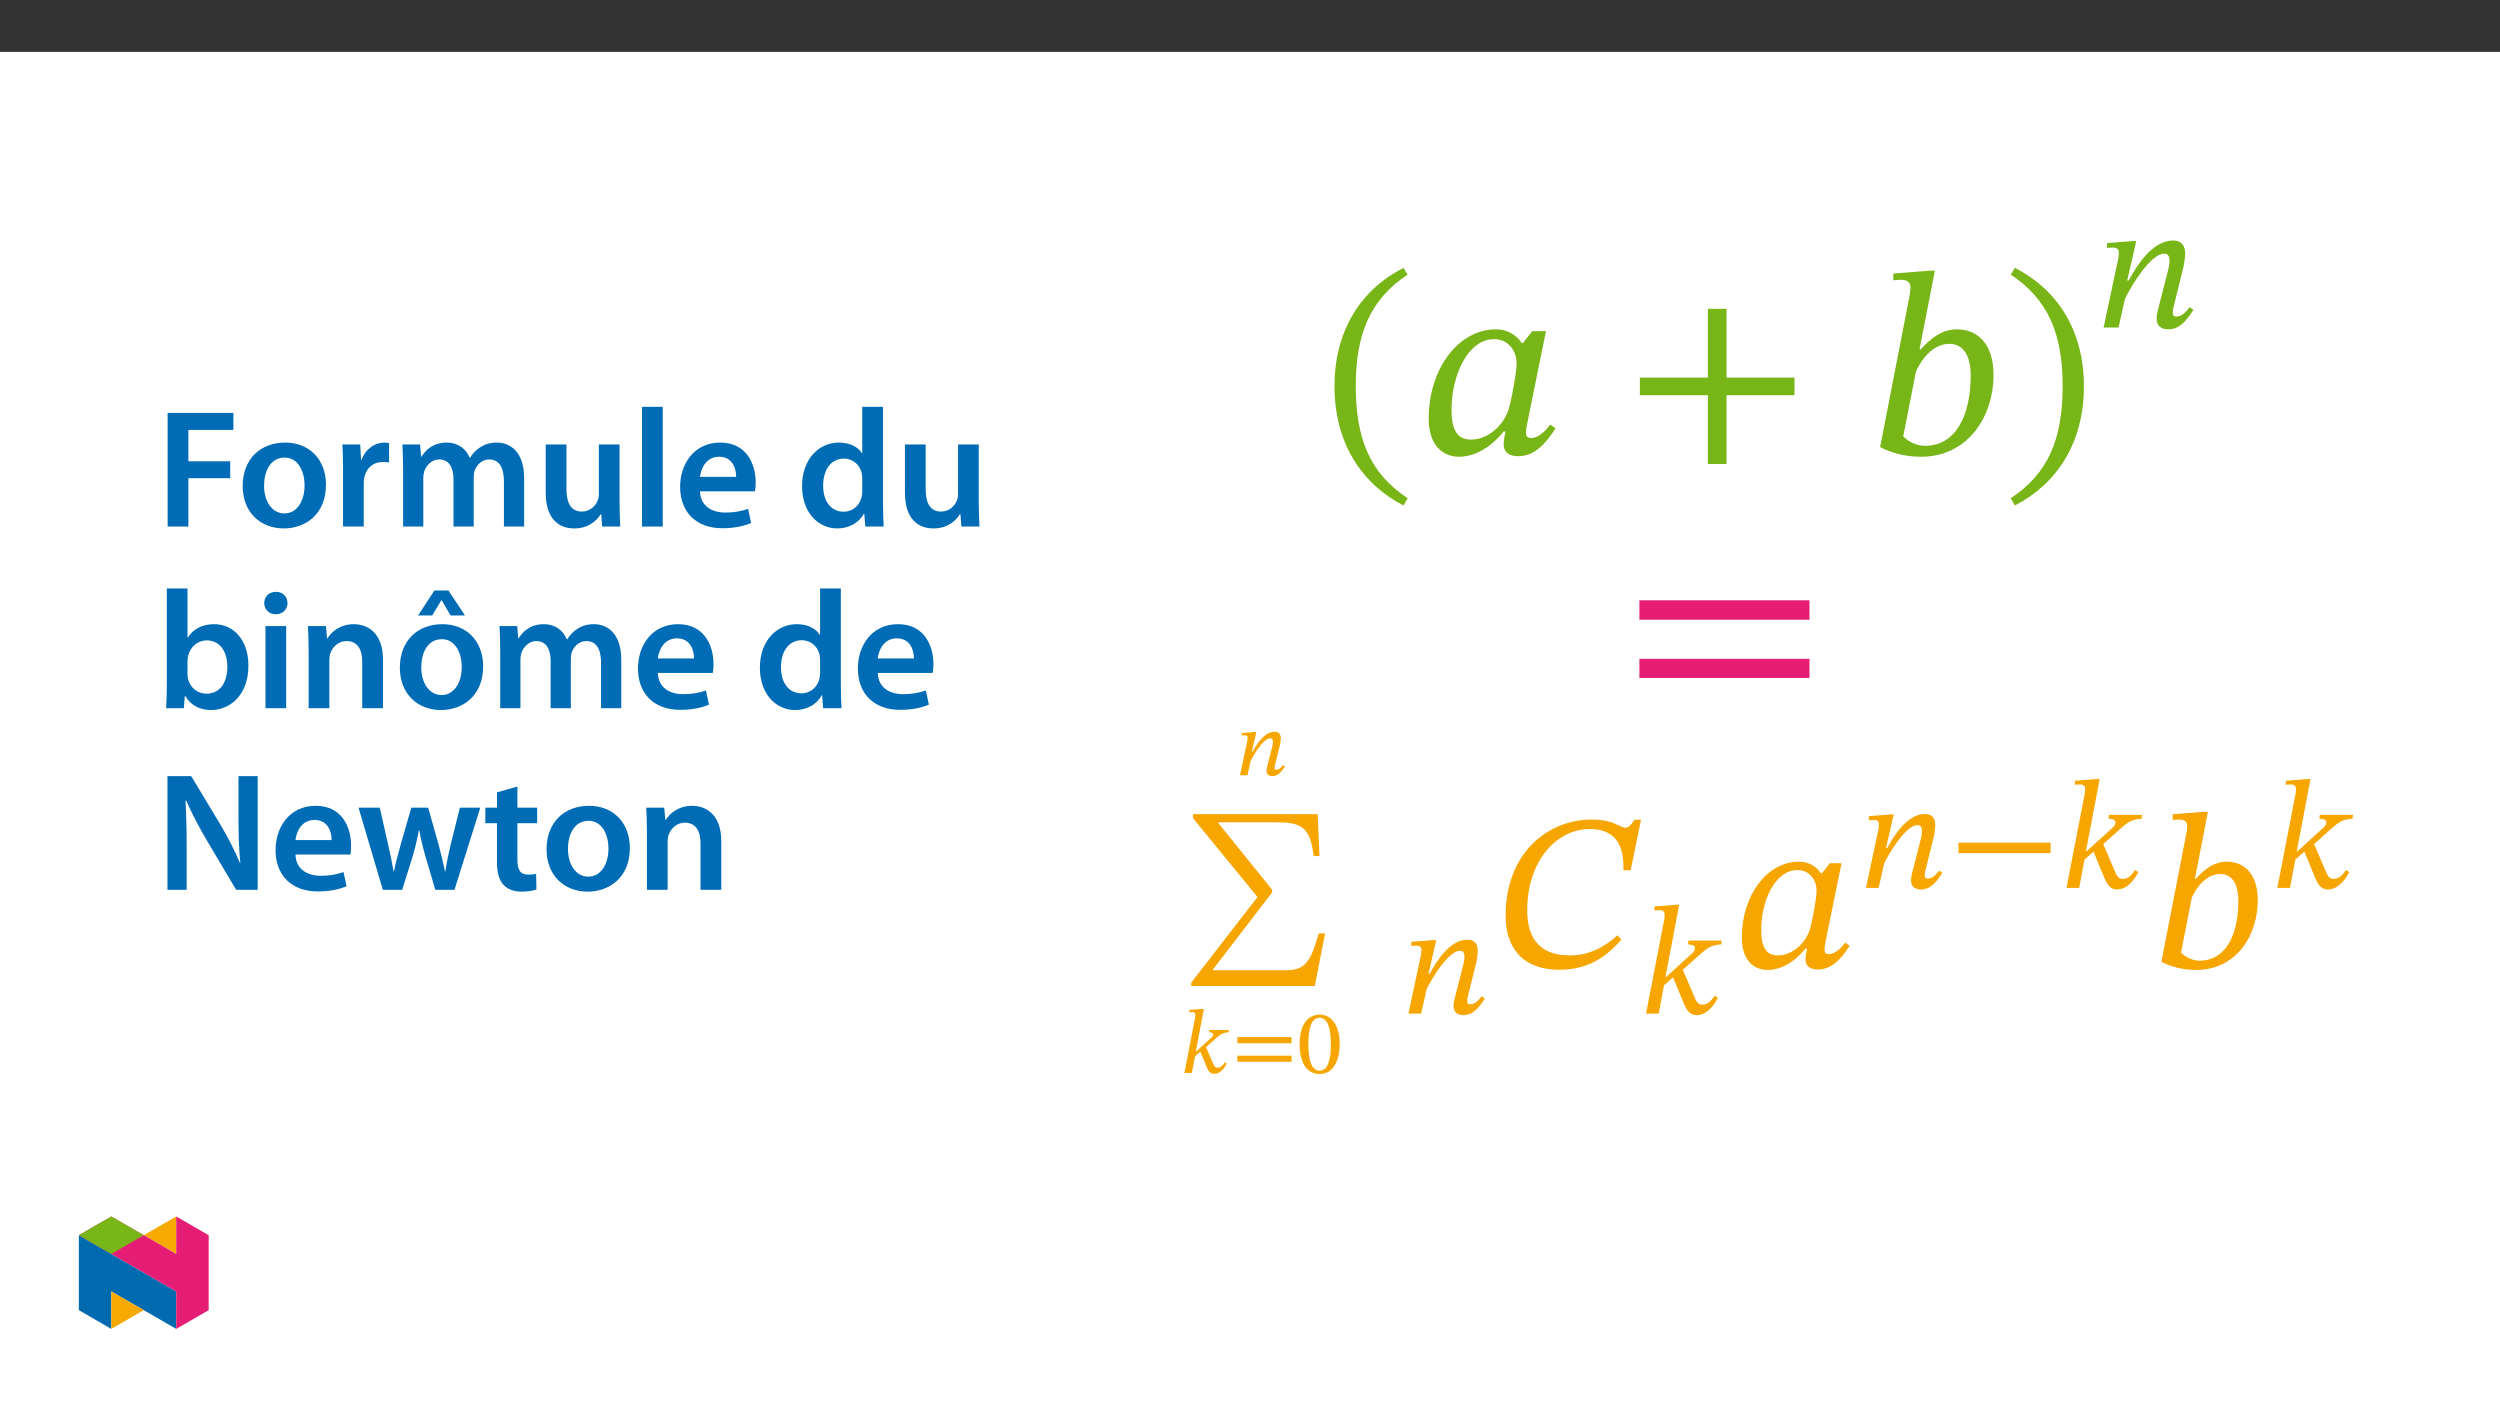
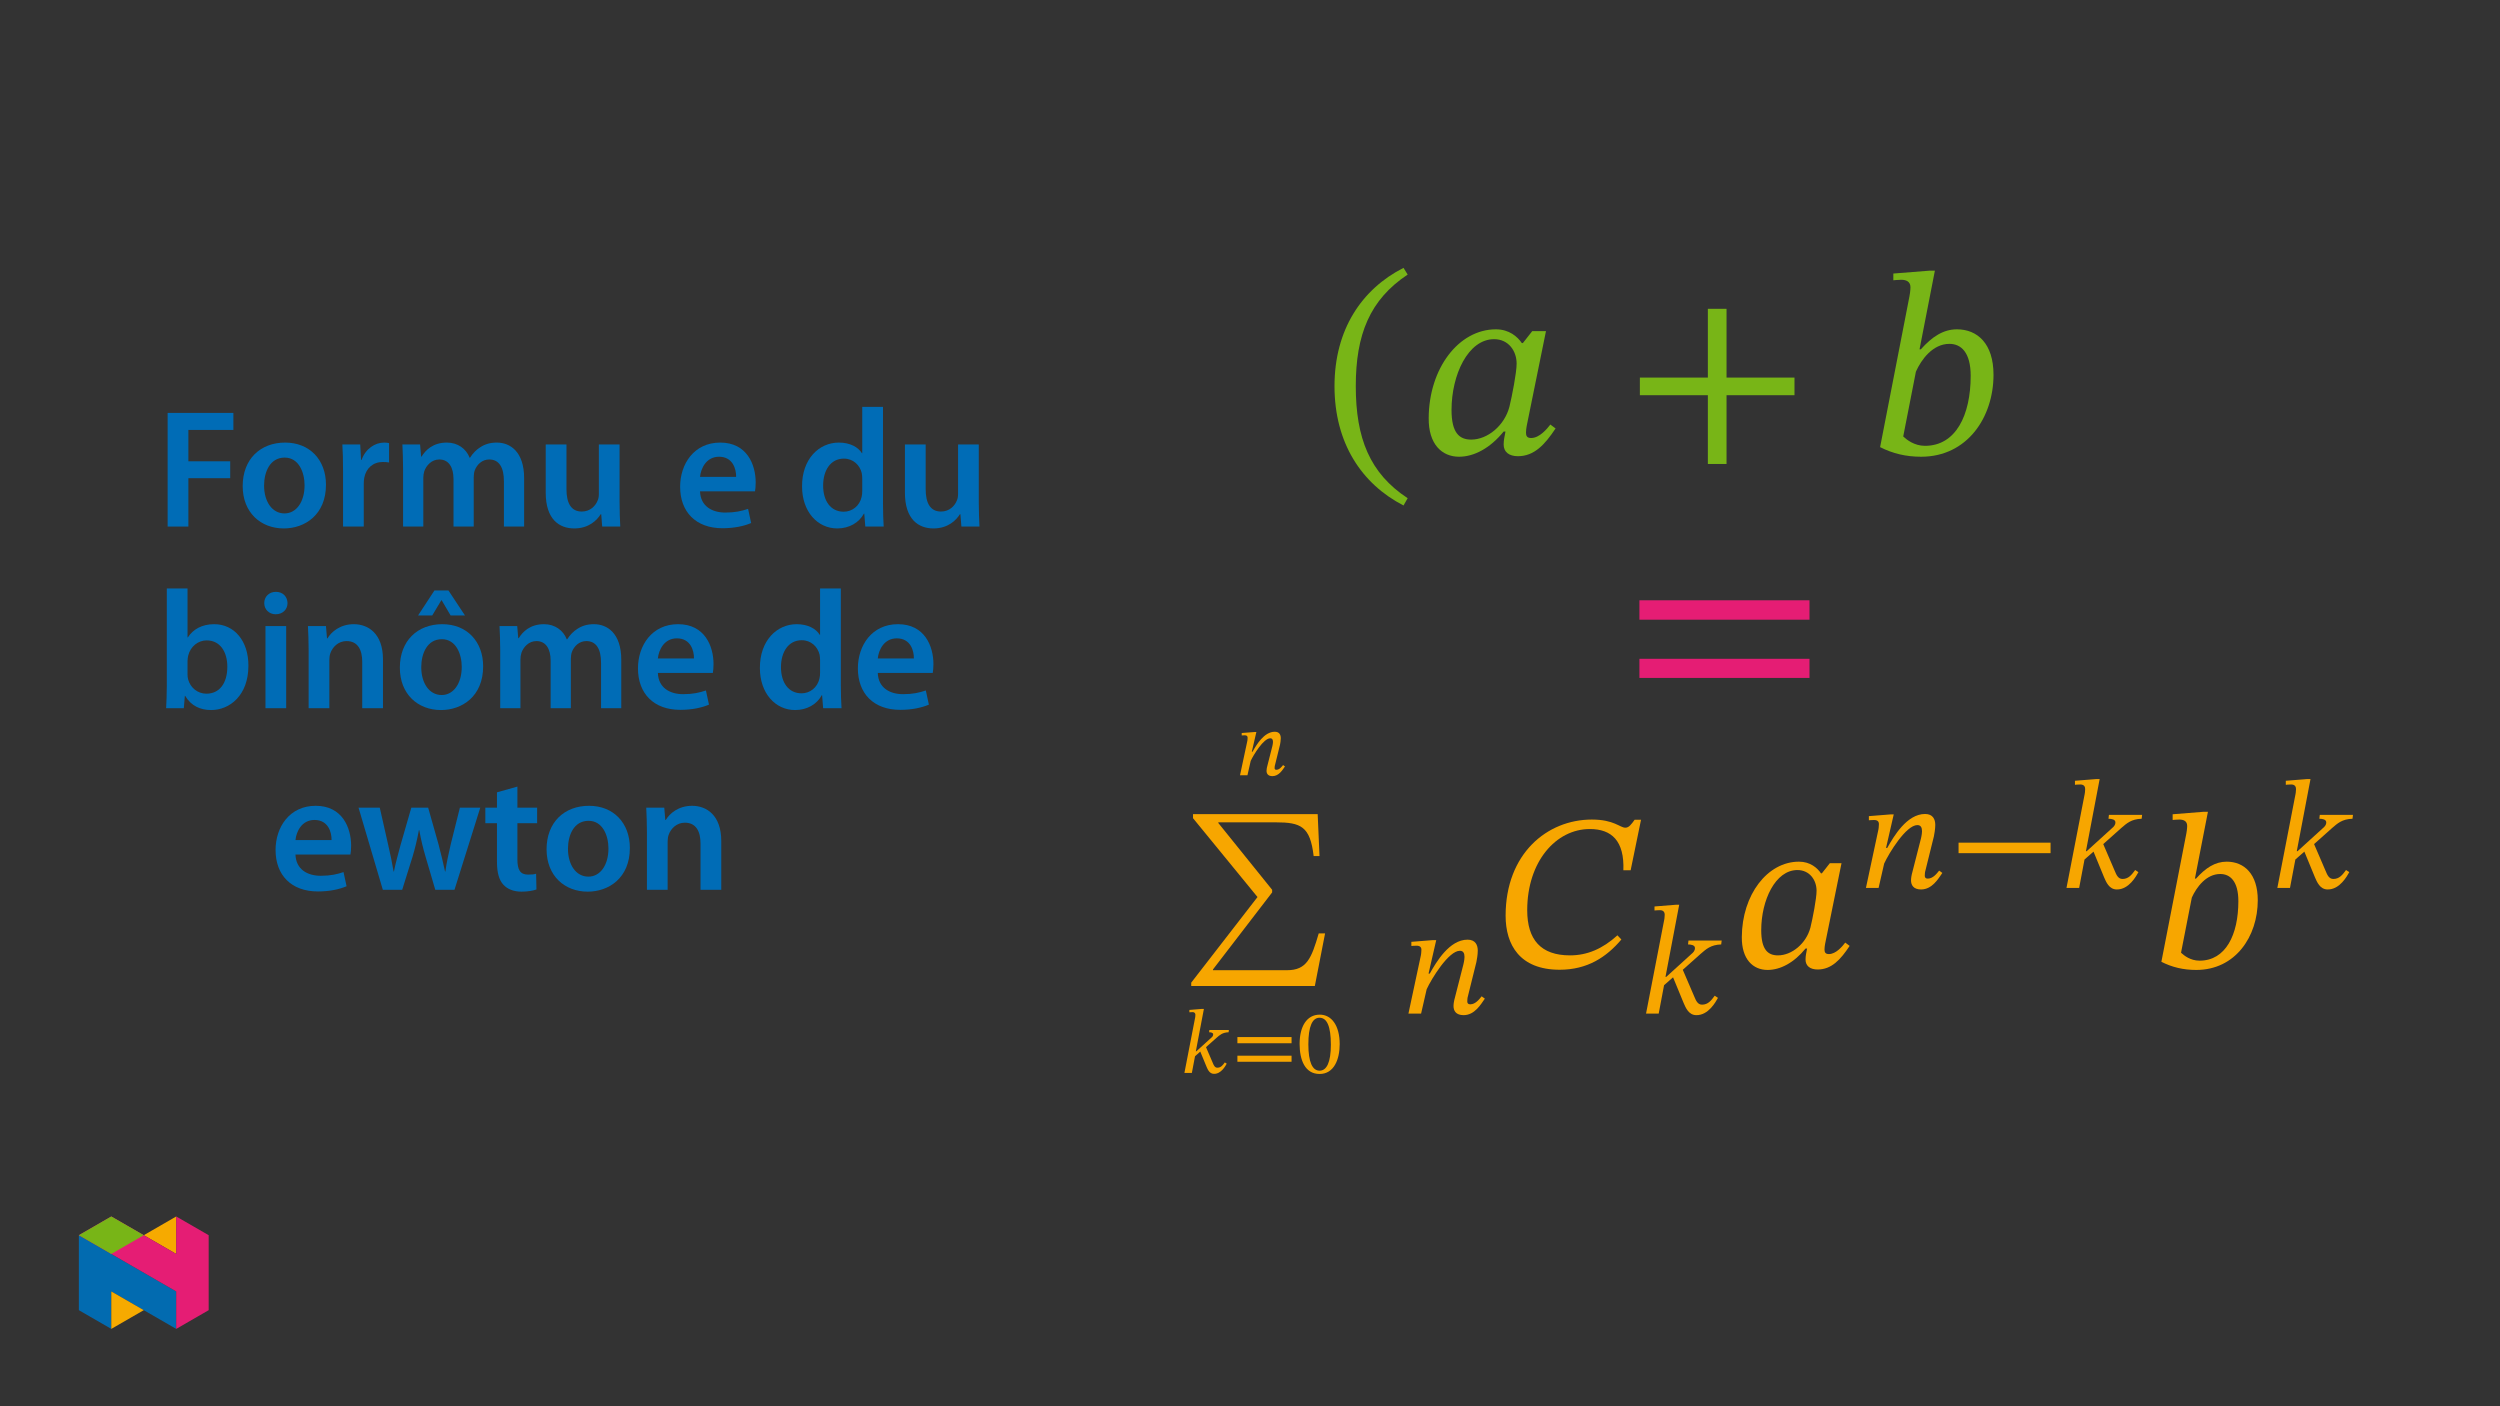
<svg xmlns="http://www.w3.org/2000/svg" xmlns:xlink="http://www.w3.org/1999/xlink" viewBox="0 0 960 540" version="1.1">
  <rect x="0" y="0" width="960" height="540" fill="#333333" stroke="none" />
  <defs>
    <g>
      <symbol overflow="visible" id="glyph0-0">
        <path style="stroke:none;" d="M 31.875 -16.938 L 31.875 -18.531 C 31.875 -29.391 47.922 -37.156 47.922 -51.812 C 47.922 -62.172 39.25 -66.656 29.484 -66.656 C 19.422 -66.656 12.547 -60.969 12.547 -52.906 C 12.547 -48.219 14.453 -45.922 17.641 -45.922 C 20.031 -45.922 22.109 -47.219 22.109 -50.312 C 22.109 -54.094 20.031 -54.203 20.031 -57.484 C 20.031 -60.578 22.719 -62.859 28.594 -62.859 C 34.969 -62.859 38.953 -59.375 38.953 -51.5 C 38.953 -36.156 27.891 -32.484 27.891 -19.531 L 27.891 -16.938 Z M 35.672 -4.781 C 35.672 -7.875 33.578 -10.656 30.094 -10.656 C 26.406 -10.656 24.203 -7.969 24.203 -4.781 C 24.203 -1.5 26.109 0.797 29.984 0.797 C 33.578 0.797 35.672 -1.594 35.672 -4.781 Z M 59.281 16.844 L 59.281 -78.203 L 1 -78.203 L 1 16.844 Z M 54.094 11.562 L 6.078 11.562 L 6.078 -73.125 L 54.094 -73.125 Z M 54.094 11.562 " />
      </symbol>
      <symbol overflow="visible" id="glyph0-1">
        <path style="stroke:none;" d="M 4.281 -27.297 C 4.281 -5.375 14.75 10.266 30.781 18.531 L 32.375 15.734 C 17.828 6.172 12.453 -7.266 12.453 -27.297 C 12.453 -47.125 17.828 -60.469 32.375 -70.141 L 30.781 -72.719 C 14.75 -64.562 4.281 -49.016 4.281 -27.297 Z M 4.281 -27.297 " />
      </symbol>
      <symbol overflow="visible" id="glyph0-2">
        <path style="stroke:none;" d="M 50.016 -47.016 L 44.734 -47.016 L 41.141 -42.438 L 40.75 -42.438 C 39.047 -44.938 35.859 -47.719 30.781 -47.719 C 16.531 -47.719 5.078 -32.781 4.984 -13.656 C 4.875 -3.594 10.062 1.203 16.641 1.203 C 22.422 1.203 28.594 -2.094 33.766 -8.469 L 34.469 -8.469 C 34.172 -6.672 33.766 -5.375 33.766 -3.484 C 33.766 -0.594 35.859 1 39.25 1 C 45.531 1 49.609 -3.484 53.703 -9.656 L 51.703 -11.156 C 50.406 -9.469 47.516 -5.984 44.328 -5.984 C 42.734 -5.984 42.344 -6.781 42.344 -8.062 C 42.344 -9.562 42.844 -11.75 42.844 -11.75 Z M 38.75 -34.562 C 38.75 -31.078 36.953 -21.922 35.969 -17.938 C 34.078 -10.766 27.594 -5.375 21.312 -5.375 C 16.734 -5.375 13.75 -7.969 13.75 -16.734 C 13.75 -30.281 20.125 -43.938 30.094 -43.938 C 35.672 -43.938 38.75 -39.359 38.75 -34.562 Z M 38.75 -34.562 " />
      </symbol>
      <symbol overflow="visible" id="glyph0-3">
        <path style="stroke:none;" d="M 65.547 -22.422 L 65.547 -29.188 L 39.453 -29.188 L 39.453 -55.594 L 32.281 -55.594 L 32.281 -29.188 L 6.172 -29.188 L 6.172 -22.422 L 32.281 -22.422 L 32.281 3.984 L 39.453 3.984 L 39.453 -22.422 Z M 65.547 -22.422 " />
      </symbol>
      <symbol overflow="visible" id="glyph0-4">
        <path style="stroke:none;" d="M 19.719 -40.047 L 25.609 -70.234 L 23.406 -70.234 L 9.656 -69.141 L 9.656 -66.547 C 9.656 -66.547 11.562 -66.75 12.656 -66.75 C 14.641 -66.75 16.234 -66.047 16.234 -63.859 C 16.234 -62.672 15.938 -60.766 15.844 -60.375 L 4.578 -2.484 C 9.469 0 14.547 1.203 20.328 1.203 C 38.062 1.203 48.125 -13.953 48.125 -30.281 C 48.125 -42.234 41.938 -47.719 34.078 -47.719 C 28.797 -47.719 24.5 -44.828 20.219 -40.047 Z M 18.328 -31.484 C 20.422 -36.156 24.812 -42.141 31.188 -42.141 C 35.672 -42.141 39.359 -38.859 39.359 -29.891 C 39.359 -14.75 33.672 -2.984 21.812 -2.984 C 17.641 -2.984 14.75 -5.375 13.453 -6.578 Z M 18.328 -31.484 " />
      </symbol>
      <symbol overflow="visible" id="glyph0-5">
-         <path style="stroke:none;" d="M 31.188 -27.297 C 31.188 -49.016 20.719 -64.562 4.688 -72.719 L 3.094 -70.141 C 17.641 -60.469 23.016 -47.125 23.016 -27.297 C 23.016 -7.266 17.641 6.172 3.094 15.734 L 4.688 18.531 C 20.719 10.266 31.188 -5.375 31.188 -27.297 Z M 31.188 -27.297 " />
-       </symbol>
+         </symbol>
      <symbol overflow="visible" id="glyph1-0">
        <path style="stroke:none;" d="M 22.312 -11.859 L 22.312 -12.969 C 22.312 -20.578 33.547 -26.016 33.547 -36.266 C 33.547 -43.516 27.469 -46.656 20.641 -46.656 C 13.594 -46.656 8.781 -42.672 8.781 -37.031 C 8.781 -33.75 10.109 -32.141 12.344 -32.141 C 14.016 -32.141 15.484 -33.047 15.484 -35.219 C 15.484 -37.859 14.016 -37.938 14.016 -40.234 C 14.016 -42.406 15.906 -44 20.016 -44 C 24.484 -44 27.266 -41.562 27.266 -36.047 C 27.266 -25.312 19.531 -22.734 19.531 -13.672 L 19.531 -11.859 Z M 24.969 -3.344 C 24.969 -5.516 23.5 -7.469 21.062 -7.469 C 18.484 -7.469 16.953 -5.578 16.953 -3.344 C 16.953 -1.047 18.266 0.562 20.984 0.562 C 23.5 0.562 24.969 -1.109 24.969 -3.344 Z M 41.484 11.781 L 41.484 -54.734 L 0.703 -54.734 L 0.703 11.781 Z M 37.859 8.094 L 4.25 8.094 L 4.25 -51.188 L 37.859 -51.188 Z M 37.859 8.094 " />
      </symbol>
      <symbol overflow="visible" id="glyph1-1">
-         <path style="stroke:none;" d="M 36.328 -7.812 C 35.281 -6.484 33.547 -4.188 31.172 -4.188 C 30.188 -4.188 29.844 -4.734 29.844 -5.516 C 29.844 -6.344 29.984 -7.188 29.984 -7.188 L 33.953 -23.297 C 34.172 -24.266 34.594 -26.641 34.594 -28.453 C 34.594 -30.969 33.547 -33.406 29.984 -33.406 C 21.75 -33.406 15.828 -23.297 12.906 -18.062 L 12.344 -18.062 L 15.828 -33.188 L 14.297 -33.188 L 4.609 -32.422 L 4.609 -30.547 C 4.609 -30.547 6 -30.688 6.906 -30.688 C 8.5 -30.688 9.141 -29.984 9.141 -28.797 C 9.141 -27.75 8.922 -26.5 8.922 -26.5 L 3.281 0 L 9 0 L 11.5 -11.016 C 13.734 -15.828 21.406 -28.375 26.5 -28.375 C 28.109 -28.375 28.594 -27.203 28.594 -25.594 C 28.594 -24.203 28.109 -22.25 28.109 -22.25 L 23.984 -6.141 C 23.922 -5.781 23.641 -4.531 23.641 -3.422 C 23.641 -1.328 24.688 0.703 28.172 0.703 C 33.188 0.703 35.984 -4.188 37.797 -6.766 Z M 36.328 -7.812 " />
-       </symbol>
+         </symbol>
      <symbol overflow="visible" id="glyph2-0">
        <path style="stroke:none;" d="M 35.062 -18.625 L 35.062 -20.391 C 35.062 -32.328 52.719 -40.875 52.719 -56.984 C 52.719 -68.391 43.188 -73.312 32.438 -73.312 C 21.375 -73.312 13.812 -67.078 13.812 -58.188 C 13.812 -53.047 15.891 -50.516 19.391 -50.516 C 22.031 -50.516 24.328 -51.953 24.328 -55.344 C 24.328 -59.516 22.031 -59.625 22.031 -63.234 C 22.031 -66.641 24.984 -69.156 31.453 -69.156 C 38.469 -69.156 42.844 -65.312 42.844 -56.656 C 42.844 -39.781 30.688 -35.734 30.688 -21.484 L 30.688 -18.625 Z M 39.234 -5.266 C 39.234 -8.656 36.938 -11.719 33.094 -11.719 C 29.047 -11.719 26.625 -8.766 26.625 -5.266 C 26.625 -1.641 28.719 0.875 32.984 0.875 C 36.938 0.875 39.234 -1.75 39.234 -5.266 Z M 65.203 18.516 L 65.203 -86.031 L 1.094 -86.031 L 1.094 18.516 Z M 59.516 12.719 L 6.688 12.719 L 6.688 -80.438 L 59.516 -80.438 Z M 59.516 12.719 " />
      </symbol>
      <symbol overflow="visible" id="glyph2-1">
        <path style="stroke:none;" d="M 72.109 -35.844 L 72.109 -43.297 L 6.797 -43.297 L 6.797 -35.844 Z M 72.109 -13.484 L 72.109 -20.828 L 6.797 -20.828 L 6.797 -13.484 Z M 72.109 -13.484 " />
      </symbol>
      <symbol overflow="visible" id="glyph3-0">
        <path style="stroke:none;" d="M 11.156 -5.922 L 11.156 -6.484 C 11.156 -10.281 16.781 -13.016 16.781 -18.141 C 16.781 -21.766 13.734 -23.328 10.328 -23.328 C 6.797 -23.328 4.391 -21.344 4.391 -18.516 C 4.391 -16.875 5.062 -16.078 6.172 -16.078 C 7.016 -16.078 7.75 -16.531 7.75 -17.609 C 7.75 -18.938 7.016 -18.969 7.016 -20.125 C 7.016 -21.203 7.953 -22 10.016 -22 C 12.234 -22 13.641 -20.781 13.641 -18.031 C 13.641 -12.656 9.766 -11.375 9.766 -6.828 L 9.766 -5.922 Z M 12.484 -1.672 C 12.484 -2.75 11.75 -3.734 10.531 -3.734 C 9.234 -3.734 8.469 -2.797 8.469 -1.672 C 8.469 -0.516 9.141 0.281 10.5 0.281 C 11.75 0.281 12.484 -0.562 12.484 -1.672 Z M 20.75 5.891 L 20.75 -27.375 L 0.344 -27.375 L 0.344 5.891 Z M 18.938 4.047 L 2.125 4.047 L 2.125 -25.594 L 18.938 -25.594 Z M 18.938 4.047 " />
      </symbol>
      <symbol overflow="visible" id="glyph3-1">
        <path style="stroke:none;" d="M 18.172 -3.906 C 17.641 -3.25 16.781 -2.094 15.594 -2.094 C 15.094 -2.094 14.922 -2.375 14.922 -2.75 C 14.922 -3.172 15 -3.594 15 -3.594 L 16.984 -11.641 C 17.094 -12.141 17.297 -13.328 17.297 -14.234 C 17.297 -15.484 16.781 -16.703 15 -16.703 C 10.875 -16.703 7.922 -11.641 6.453 -9.031 L 6.172 -9.031 L 7.922 -16.594 L 7.156 -16.594 L 2.297 -16.219 L 2.297 -15.281 C 2.297 -15.281 3 -15.344 3.453 -15.344 C 4.25 -15.344 4.562 -15 4.562 -14.406 C 4.562 -13.875 4.469 -13.25 4.469 -13.25 L 1.641 0 L 4.5 0 L 5.75 -5.516 C 6.875 -7.922 10.703 -14.188 13.25 -14.188 C 14.047 -14.188 14.297 -13.594 14.297 -12.797 C 14.297 -12.109 14.047 -11.125 14.047 -11.125 L 12 -3.062 C 11.969 -2.891 11.828 -2.266 11.828 -1.703 C 11.828 -0.656 12.344 0.344 14.094 0.344 C 16.594 0.344 18 -2.094 18.906 -3.391 Z M 18.172 -3.906 " />
      </symbol>
      <symbol overflow="visible" id="glyph3-2">
        <path style="stroke:none;" d="M 8.922 -24.594 L 8.156 -24.594 L 3.344 -24.203 L 3.344 -23.297 C 3.344 -23.297 3.938 -23.359 4.562 -23.359 C 5.469 -23.359 5.656 -22.766 5.656 -22.312 C 5.656 -21.766 5.547 -21.203 5.547 -21.203 L 1.438 0 L 4.297 0 L 5.516 -6.422 L 7.531 -8.203 L 9.938 -2.375 C 10.359 -1.438 11.016 0.344 12.797 0.344 C 15.547 0.391 17.188 -2.688 17.688 -3.562 L 16.953 -4.047 C 16.141 -2.922 15.422 -2.016 14.094 -2.016 C 13.188 -2.016 12.766 -2.75 12.312 -3.906 L 9.734 -9.906 L 13.812 -13.531 C 15 -14.547 16.047 -15.547 18.406 -15.625 L 18.516 -16.5 L 11.016 -16.5 L 10.922 -15.625 C 11.641 -15.625 12.484 -15.453 12.484 -14.828 C 12.484 -14.188 12.141 -13.844 11.641 -13.422 L 6 -8.297 L 5.828 -8.297 Z M 8.922 -24.594 " />
      </symbol>
      <symbol overflow="visible" id="glyph3-3">
        <path style="stroke:none;" d="M 22.953 -11.406 L 22.953 -13.781 L 2.156 -13.781 L 2.156 -11.406 Z M 22.953 -4.297 L 22.953 -6.625 L 2.156 -6.625 L 2.156 -4.297 Z M 22.953 -4.297 " />
      </symbol>
      <symbol overflow="visible" id="glyph3-4">
        <path style="stroke:none;" d="M 16.328 -11.062 C 16.328 -18.234 13.188 -22.391 8.688 -22.391 C 3.625 -22.391 0.938 -17.781 0.938 -11.156 C 0.938 -4.984 3 0.391 8.609 0.391 C 14.094 0.391 16.328 -5.094 16.328 -11.062 Z M 12.938 -10.844 C 12.938 -4.156 11.375 -0.875 8.609 -0.875 C 5.828 -0.875 4.297 -4.219 4.297 -10.984 C 4.297 -17.891 5.828 -21.203 8.578 -21.203 C 11.438 -21.203 12.938 -17.922 12.938 -10.844 Z M 12.938 -10.844 " />
      </symbol>
      <symbol overflow="visible" id="glyph4-0">
        <path style="stroke:none;" d="M 15.938 -8.469 L 15.938 -9.266 C 15.938 -14.688 23.953 -18.578 23.953 -25.906 C 23.953 -31.078 19.625 -33.328 14.75 -33.328 C 9.719 -33.328 6.281 -30.484 6.281 -26.453 C 6.281 -24.109 7.219 -22.969 8.812 -22.969 C 10.016 -22.969 11.062 -23.609 11.062 -25.156 C 11.062 -27.047 10.016 -27.094 10.016 -28.734 C 10.016 -30.281 11.359 -31.438 14.297 -31.438 C 17.484 -31.438 19.484 -29.688 19.484 -25.75 C 19.484 -18.078 13.953 -16.234 13.953 -9.766 L 13.953 -8.469 Z M 17.828 -2.391 C 17.828 -3.938 16.781 -5.328 15.047 -5.328 C 13.203 -5.328 12.109 -3.984 12.109 -2.391 C 12.109 -0.75 13.047 0.406 15 0.406 C 16.781 0.406 17.828 -0.797 17.828 -2.391 Z M 29.641 8.422 L 29.641 -39.109 L 0.5 -39.109 L 0.5 8.422 Z M 27.047 5.781 L 3.031 5.781 L 3.031 -36.562 L 27.047 -36.562 Z M 27.047 5.781 " />
      </symbol>
      <symbol overflow="visible" id="glyph4-1">
        <path style="stroke:none;" d="M 52.156 0 L 49.719 0 C 46.922 9.562 45.125 14.141 37.562 14.141 L 9.109 14.141 L 9.109 13.844 L 31.828 -15.734 L 31.828 -16.734 L 11.156 -42.391 L 11.156 -42.641 L 33.172 -42.641 C 42.938 -42.641 46.422 -41.047 47.766 -29.688 L 50.016 -29.688 L 49.312 -45.781 L 1.438 -45.781 L 1.438 -44.234 L 26.203 -13.953 L 0.75 18.922 L 0.75 20.219 L 48.219 20.219 Z M 52.156 0 " />
      </symbol>
      <symbol overflow="visible" id="glyph5-0">
        <path style="stroke:none;" d="M 18.969 -10.078 L 18.969 -11.031 C 18.969 -17.484 28.516 -22.109 28.516 -30.828 C 28.516 -36.984 23.359 -39.656 17.547 -39.656 C 11.562 -39.656 7.469 -36.281 7.469 -31.484 C 7.469 -28.688 8.594 -27.328 10.5 -27.328 C 11.922 -27.328 13.156 -28.094 13.156 -29.938 C 13.156 -32.188 11.922 -32.25 11.922 -34.203 C 11.922 -36.047 13.516 -37.406 17.016 -37.406 C 20.812 -37.406 23.172 -35.328 23.172 -30.656 C 23.172 -21.516 16.594 -19.328 16.594 -11.625 L 16.594 -10.078 Z M 21.219 -2.844 C 21.219 -4.688 19.984 -6.344 17.906 -6.344 C 15.703 -6.344 14.406 -4.75 14.406 -2.844 C 14.406 -0.891 15.531 0.469 17.844 0.469 C 19.984 0.469 21.219 -0.953 21.219 -2.844 Z M 35.266 10.016 L 35.266 -46.531 L 0.594 -46.531 L 0.594 10.016 Z M 32.188 6.875 L 3.609 6.875 L 3.609 -43.516 L 32.188 -43.516 Z M 32.188 6.875 " />
      </symbol>
      <symbol overflow="visible" id="glyph5-1">
        <path style="stroke:none;" d="M 30.891 -6.641 C 30 -5.516 28.516 -3.562 26.5 -3.562 C 25.672 -3.562 25.375 -4.031 25.375 -4.688 C 25.375 -5.391 25.484 -6.109 25.484 -6.109 L 28.875 -19.797 C 29.047 -20.625 29.406 -22.641 29.406 -24.188 C 29.406 -26.328 28.516 -28.391 25.484 -28.391 C 18.5 -28.391 13.453 -19.797 10.969 -15.359 L 10.5 -15.359 L 13.453 -28.219 L 12.156 -28.219 L 3.906 -27.562 L 3.906 -25.969 C 3.906 -25.969 5.094 -26.078 5.875 -26.078 C 7.234 -26.078 7.766 -25.484 7.766 -24.484 C 7.766 -23.594 7.594 -22.531 7.594 -22.531 L 2.781 0 L 7.641 0 L 9.781 -9.359 C 11.672 -13.453 18.203 -24.125 22.531 -24.125 C 23.891 -24.125 24.312 -23.125 24.312 -21.75 C 24.312 -20.578 23.891 -18.906 23.891 -18.906 L 20.391 -5.219 C 20.328 -4.922 20.094 -3.859 20.094 -2.906 C 20.094 -1.125 20.984 0.594 23.953 0.594 C 28.219 0.594 30.594 -3.562 32.125 -5.75 Z M 30.891 -6.641 " />
      </symbol>
      <symbol overflow="visible" id="glyph5-2">
        <path style="stroke:none;" d="M 15.172 -41.797 L 13.875 -41.797 L 5.688 -41.141 L 5.688 -39.594 C 5.688 -39.594 6.703 -39.719 7.766 -39.719 C 9.312 -39.719 9.609 -38.703 9.609 -37.938 C 9.609 -36.984 9.422 -36.047 9.422 -36.047 L 2.438 0 L 7.297 0 L 9.359 -10.906 L 12.812 -13.938 L 16.891 -4.031 C 17.609 -2.438 18.734 0.594 21.75 0.594 C 26.438 0.656 29.219 -4.562 30.062 -6.047 L 28.812 -6.875 C 27.453 -4.984 26.203 -3.438 23.953 -3.438 C 22.406 -3.438 21.703 -4.688 20.922 -6.641 L 16.547 -16.828 L 23.469 -23 C 25.484 -24.719 27.266 -26.438 31.297 -26.562 L 31.484 -28.047 L 18.734 -28.047 L 18.562 -26.562 C 19.797 -26.562 21.219 -26.266 21.219 -25.188 C 21.219 -24.125 20.625 -23.531 19.797 -22.828 L 10.203 -14.109 L 9.906 -14.109 Z M 15.172 -41.797 " />
      </symbol>
      <symbol overflow="visible" id="glyph5-3">
        <path style="stroke:none;" d="M 39 -13.344 L 39 -17.375 L 3.672 -17.375 L 3.672 -13.344 Z M 39 -13.344 " />
      </symbol>
      <symbol overflow="visible" id="glyph6-0">
        <path style="stroke:none;" d="M 27.094 -14.391 L 27.094 -15.75 C 27.094 -24.984 40.734 -31.594 40.734 -44.031 C 40.734 -52.844 33.359 -56.656 25.062 -56.656 C 16.516 -56.656 10.672 -51.828 10.672 -44.969 C 10.672 -40.984 12.281 -39.047 14.984 -39.047 C 17.016 -39.047 18.797 -40.141 18.797 -42.766 C 18.797 -45.984 17.016 -46.062 17.016 -48.859 C 17.016 -51.484 19.312 -53.438 24.312 -53.438 C 29.719 -53.438 33.109 -50.469 33.109 -43.781 C 33.109 -30.734 23.719 -27.609 23.719 -16.594 L 23.719 -14.391 Z M 30.312 -4.062 C 30.312 -6.688 28.547 -9.062 25.578 -9.062 C 22.438 -9.062 20.578 -6.781 20.578 -4.062 C 20.578 -1.266 22.188 0.672 25.484 0.672 C 28.547 0.672 30.312 -1.359 30.312 -4.062 Z M 50.391 14.312 L 50.391 -66.484 L 0.844 -66.484 L 0.844 14.312 Z M 45.984 9.828 L 5.172 9.828 L 5.172 -62.156 L 45.984 -62.156 Z M 45.984 9.828 " />
      </symbol>
      <symbol overflow="visible" id="glyph6-1">
        <path style="stroke:none;" d="M 46.156 -12.281 C 40.484 -7.109 34.547 -4.578 27.953 -4.578 C 16.766 -4.578 11.516 -10.578 11.516 -21.938 C 11.516 -40.562 22.531 -53.094 35.562 -53.094 C 43.953 -53.094 48.859 -48.531 48.438 -37.266 L 51.234 -37.266 L 55.219 -56.656 L 52.766 -56.656 C 51.406 -54.797 50.562 -53.609 49.203 -53.609 C 47.094 -53.609 44.891 -56.734 36.328 -56.734 C 19.141 -56.734 3.219 -43.609 3.219 -19.812 C 3.219 -8.641 8.641 0.938 23.969 0.938 C 34.641 0.938 41.922 -3.891 47.672 -10.672 Z M 46.156 -12.281 " />
      </symbol>
      <symbol overflow="visible" id="glyph6-2">
        <path style="stroke:none;" d="M 42.516 -39.969 L 38.031 -39.969 L 34.969 -36.078 L 34.641 -36.078 C 33.203 -38.188 30.484 -40.562 26.172 -40.562 C 14.062 -40.562 4.312 -27.859 4.234 -11.609 C 4.156 -3.047 8.547 1.016 14.141 1.016 C 19.047 1.016 24.312 -1.781 28.703 -7.203 L 29.297 -7.203 C 29.047 -5.672 28.703 -4.578 28.703 -2.969 C 28.703 -0.516 30.484 0.844 33.359 0.844 C 38.703 0.844 42.172 -2.969 45.641 -8.219 L 43.953 -9.484 C 42.859 -8.047 40.391 -5.078 37.688 -5.078 C 36.328 -5.078 35.984 -5.766 35.984 -6.859 C 35.984 -8.125 36.422 -10 36.422 -10 Z M 32.938 -29.391 C 32.938 -26.422 31.422 -18.625 30.578 -15.25 C 28.969 -9.141 23.453 -4.578 18.125 -4.578 C 14.234 -4.578 11.688 -6.781 11.688 -14.234 C 11.688 -25.75 17.109 -37.344 25.578 -37.344 C 30.312 -37.344 32.938 -33.453 32.938 -29.391 Z M 32.938 -29.391 " />
      </symbol>
      <symbol overflow="visible" id="glyph6-3">
        <path style="stroke:none;" d="M 16.766 -34.047 L 21.766 -59.703 L 19.906 -59.703 L 8.219 -58.766 L 8.219 -56.578 C 8.219 -56.578 9.828 -56.734 10.75 -56.734 C 12.453 -56.734 13.797 -56.141 13.797 -54.281 C 13.797 -53.266 13.547 -51.656 13.469 -51.328 L 3.891 -2.109 C 8.047 0 12.359 1.016 17.281 1.016 C 32.344 1.016 40.906 -11.859 40.906 -25.75 C 40.906 -35.906 35.656 -40.562 28.969 -40.562 C 24.469 -40.562 20.828 -38.109 17.188 -34.047 Z M 15.578 -26.766 C 17.359 -30.734 21.094 -35.828 26.5 -35.828 C 30.312 -35.828 33.453 -33.031 33.453 -25.406 C 33.453 -12.531 28.625 -2.547 18.547 -2.547 C 14.984 -2.547 12.531 -4.578 11.438 -5.594 Z M 15.578 -26.766 " />
      </symbol>
      <symbol overflow="visible" id="glyph7-0">
        <path style="stroke:none;" d="M 0 0 L 32.375 0 L 32.375 -45.328 L 0 -45.328 Z M 16.188 -25.578 L 5.188 -42.094 L 27.188 -42.094 Z M 18.125 -22.656 L 29.141 -39.172 L 29.141 -6.156 Z M 5.188 -3.234 L 16.188 -19.75 L 27.188 -3.234 Z M 3.234 -39.172 L 14.25 -22.656 L 3.234 -6.156 Z M 3.234 -39.172 " />
      </symbol>
      <symbol overflow="visible" id="glyph7-1">
        <path style="stroke:none;" d="M 4.594 0 L 12.562 0 L 12.562 -18.578 L 28.625 -18.578 L 28.625 -25.062 L 12.562 -25.062 L 12.562 -37.109 L 29.844 -37.109 L 29.844 -43.641 L 4.594 -43.641 Z M 4.594 0 " />
      </symbol>
      <symbol overflow="visible" id="glyph7-2">
        <path style="stroke:none;" d="M 18.578 -32.25 C 9.062 -32.25 2.266 -25.906 2.266 -15.547 C 2.266 -5.375 9.188 0.719 18.062 0.719 C 26.094 0.719 34.25 -4.469 34.25 -16.062 C 34.25 -25.641 27.969 -32.25 18.578 -32.25 Z M 18.391 -26.484 C 23.828 -26.484 26.031 -20.781 26.031 -15.859 C 26.031 -9.453 22.859 -5.047 18.328 -5.047 C 13.531 -5.047 10.484 -9.641 10.484 -15.734 C 10.484 -20.984 12.75 -26.484 18.391 -26.484 Z M 18.391 -26.484 " />
      </symbol>
      <symbol overflow="visible" id="glyph7-3">
        <path style="stroke:none;" d="M 4.281 0 L 12.234 0 L 12.234 -16.375 C 12.234 -17.219 12.297 -18.062 12.438 -18.781 C 13.141 -22.406 15.797 -24.797 19.547 -24.797 C 20.531 -24.797 21.234 -24.734 21.953 -24.609 L 21.953 -32.047 C 21.297 -32.188 20.844 -32.25 20.078 -32.25 C 16.641 -32.25 12.953 -29.984 11.391 -25.578 L 11.203 -25.578 L 10.875 -31.531 L 4.016 -31.531 C 4.203 -28.75 4.281 -25.641 4.281 -21.375 Z M 4.281 0 " />
      </symbol>
      <symbol overflow="visible" id="glyph7-4">
        <path style="stroke:none;" d="M 4.281 0 L 12.047 0 L 12.047 -18.641 C 12.047 -19.547 12.172 -20.469 12.438 -21.297 C 13.203 -23.438 15.219 -25.766 18.188 -25.766 C 21.891 -25.766 23.641 -22.656 23.641 -18.266 L 23.641 0 L 31.406 0 L 31.406 -18.906 C 31.406 -19.812 31.531 -20.844 31.797 -21.562 C 32.641 -23.828 34.641 -25.766 37.359 -25.766 C 41.188 -25.766 43 -22.656 43 -17.422 L 43 0 L 50.766 0 L 50.766 -18.578 C 50.766 -28.688 45.453 -32.25 40.281 -32.25 C 37.625 -32.25 35.609 -31.594 33.797 -30.375 C 32.375 -29.469 31.078 -28.172 29.984 -26.422 L 29.844 -26.422 C 28.484 -29.922 25.25 -32.25 21.109 -32.25 C 15.734 -32.25 12.891 -29.328 11.391 -26.875 L 11.203 -26.875 L 10.812 -31.531 L 4.016 -31.531 C 4.141 -28.812 4.281 -25.766 4.281 -22.141 Z M 4.281 0 " />
      </symbol>
      <symbol overflow="visible" id="glyph7-5">
        <path style="stroke:none;" d="M 32.5 -31.531 L 24.547 -31.531 L 24.547 -12.5 C 24.547 -11.594 24.406 -10.688 24.094 -10.031 C 23.312 -7.969 21.234 -5.766 18 -5.766 C 13.797 -5.766 12.109 -9.125 12.109 -14.375 L 12.109 -31.531 L 4.141 -31.531 L 4.141 -13.016 C 4.141 -2.719 9.391 0.719 15.094 0.719 C 20.781 0.719 23.891 -2.531 25.25 -4.734 L 25.453 -4.734 L 25.828 0 L 32.766 0 C 32.641 -2.594 32.5 -5.703 32.5 -9.453 Z M 32.5 -31.531 " />
      </symbol>
      <symbol overflow="visible" id="glyph7-6">
-         <path style="stroke:none;" d="M 4.281 0 L 12.234 0 L 12.234 -45.969 L 4.281 -45.969 Z M 4.281 0 " />
-       </symbol>
+         </symbol>
      <symbol overflow="visible" id="glyph7-7">
        <path style="stroke:none;" d="M 31.016 -13.531 C 31.141 -14.25 31.281 -15.406 31.281 -16.906 C 31.281 -23.828 27.906 -32.25 17.672 -32.25 C 7.578 -32.25 2.266 -24.016 2.266 -15.281 C 2.266 -5.641 8.281 0.641 18.516 0.641 C 23.047 0.641 26.812 -0.188 29.531 -1.359 L 28.359 -6.797 C 25.906 -5.953 23.312 -5.375 19.625 -5.375 C 14.5 -5.375 10.094 -7.828 9.906 -13.531 Z M 9.906 -19.094 C 10.234 -22.344 12.297 -26.812 17.219 -26.812 C 22.531 -26.812 23.828 -22.016 23.766 -19.094 Z M 9.906 -19.094 " />
      </symbol>
      <symbol overflow="visible" id="glyph7-8">
        <path style="stroke:none;" d="M 25.375 -45.969 L 25.375 -28.172 L 25.25 -28.172 C 23.828 -30.5 20.719 -32.25 16.375 -32.25 C 8.812 -32.25 2.203 -25.969 2.266 -15.406 C 2.266 -5.703 8.219 0.719 15.797 0.719 C 20.328 0.719 24.156 -1.484 26.031 -4.984 L 26.156 -4.984 L 26.547 0 L 33.609 0 C 33.469 -2.141 33.344 -5.641 33.344 -8.875 L 33.344 -45.969 Z M 25.375 -13.656 C 25.375 -12.828 25.312 -12.047 25.125 -11.328 C 24.344 -7.906 21.5 -5.703 18.266 -5.703 C 13.203 -5.703 10.359 -9.906 10.359 -15.734 C 10.359 -21.562 13.203 -26.094 18.328 -26.094 C 21.953 -26.094 24.469 -23.562 25.188 -20.531 C 25.312 -19.875 25.375 -19.031 25.375 -18.391 Z M 25.375 -13.656 " />
      </symbol>
      <symbol overflow="visible" id="glyph7-9">
        <path style="stroke:none;" d="M 4.281 -8.875 C 4.281 -5.641 4.141 -2.141 4.016 0 L 10.812 0 L 11.203 -4.734 L 11.328 -4.734 C 13.594 -0.844 17.219 0.719 21.297 0.719 C 28.422 0.719 35.609 -4.922 35.609 -16.25 C 35.672 -25.828 30.172 -32.25 22.469 -32.25 C 17.734 -32.25 14.312 -30.234 12.375 -27.188 L 12.234 -27.188 L 12.234 -45.969 L 4.281 -45.969 Z M 12.234 -18.125 C 12.234 -18.906 12.375 -19.625 12.5 -20.203 C 13.344 -23.703 16.312 -26.031 19.547 -26.031 C 24.859 -26.031 27.516 -21.5 27.516 -15.922 C 27.516 -9.516 24.469 -5.562 19.484 -5.562 C 16.062 -5.562 13.281 -7.906 12.438 -11.141 C 12.297 -11.719 12.234 -12.375 12.234 -13.016 Z M 12.234 -18.125 " />
      </symbol>
      <symbol overflow="visible" id="glyph7-10">
        <path style="stroke:none;" d="M 12.234 0 L 12.234 -31.531 L 4.281 -31.531 L 4.281 0 Z M 8.281 -44.672 C 5.641 -44.672 3.812 -42.797 3.812 -40.344 C 3.812 -38.016 5.562 -36.062 8.219 -36.062 C 11 -36.062 12.75 -38.016 12.75 -40.344 C 12.688 -42.797 11 -44.672 8.281 -44.672 Z M 8.281 -44.672 " />
      </symbol>
      <symbol overflow="visible" id="glyph7-11">
        <path style="stroke:none;" d="M 4.281 0 L 12.234 0 L 12.234 -18.578 C 12.234 -19.484 12.375 -20.469 12.625 -21.109 C 13.469 -23.5 15.672 -25.766 18.844 -25.766 C 23.188 -25.766 24.859 -22.344 24.859 -17.812 L 24.859 0 L 32.828 0 L 32.828 -18.719 C 32.828 -28.688 27.125 -32.25 21.625 -32.25 C 16.375 -32.25 12.953 -29.266 11.531 -26.812 L 11.328 -26.812 L 10.938 -31.531 L 4.016 -31.531 C 4.141 -28.812 4.281 -25.766 4.281 -22.141 Z M 4.281 0 " />
      </symbol>
      <symbol overflow="visible" id="glyph7-12">
        <path style="stroke:none;" d="M 18.578 -32.25 C 9.062 -32.25 2.266 -25.906 2.266 -15.547 C 2.266 -5.375 9.188 0.719 18.062 0.719 C 26.094 0.719 34.25 -4.469 34.25 -16.062 C 34.25 -25.641 27.969 -32.25 18.578 -32.25 Z M 18.391 -26.484 C 23.828 -26.484 26.031 -20.781 26.031 -15.859 C 26.031 -9.453 22.859 -5.047 18.328 -5.047 C 13.531 -5.047 10.484 -9.641 10.484 -15.734 C 10.484 -20.984 12.75 -26.484 18.391 -26.484 Z M 15.547 -45.203 L 9.266 -35.609 L 14.703 -35.609 L 18.188 -41.438 L 18.328 -41.438 L 21.75 -35.609 L 27.266 -35.609 L 20.922 -45.203 Z M 15.547 -45.203 " />
      </symbol>
      <symbol overflow="visible" id="glyph7-13">
-         <path style="stroke:none;" d="M 11.906 0 L 11.906 -15.609 C 11.906 -22.797 11.781 -28.562 11.453 -34.188 L 11.719 -34.25 C 13.859 -29.328 16.703 -24.016 19.484 -19.234 L 30.891 0 L 39.172 0 L 39.172 -43.641 L 31.797 -43.641 L 31.797 -28.422 C 31.797 -21.75 31.922 -16.125 32.5 -10.297 L 32.375 -10.297 C 30.375 -15.016 27.781 -20.078 24.922 -24.922 L 13.656 -43.641 L 4.531 -43.641 L 4.531 0 Z M 11.906 0 " />
-       </symbol>
+         </symbol>
      <symbol overflow="visible" id="glyph7-14">
        <path style="stroke:none;" d="M 0.906 -31.531 L 10.234 0 L 17.672 0 L 21.688 -12.828 C 22.594 -15.922 23.375 -19.031 24.094 -22.922 L 24.219 -22.922 C 24.922 -19.094 25.641 -16.125 26.609 -12.828 L 30.375 0 L 37.75 0 L 47.656 -31.531 L 39.828 -31.531 L 36.328 -17.547 C 35.484 -13.859 34.703 -10.422 34.25 -7 L 34.125 -7 C 33.406 -10.422 32.562 -13.859 31.594 -17.547 L 27.641 -31.531 L 21.172 -31.531 L 17.031 -17.156 C 16.188 -13.922 15.156 -10.422 14.5 -7 L 14.375 -7 C 13.797 -10.422 13.078 -13.859 12.297 -17.219 L 9.062 -31.531 Z M 0.906 -31.531 " />
      </symbol>
      <symbol overflow="visible" id="glyph7-15">
        <path style="stroke:none;" d="M 5.562 -37.422 L 5.562 -31.531 L 1.094 -31.531 L 1.094 -25.578 L 5.562 -25.578 L 5.562 -10.75 C 5.562 -6.609 6.344 -3.688 8.094 -1.875 C 9.578 -0.266 11.984 0.719 14.953 0.719 C 17.422 0.719 19.547 0.328 20.719 -0.125 L 20.594 -6.156 C 19.688 -5.891 18.906 -5.828 17.484 -5.828 C 14.438 -5.828 13.406 -7.766 13.406 -11.656 L 13.406 -25.578 L 20.984 -25.578 L 20.984 -31.531 L 13.406 -31.531 L 13.406 -39.625 Z M 5.562 -37.422 " />
      </symbol>
    </g>
    <clipPath id="clip1">
      <path d="M 30.277 474 L 68 474 L 68 510.301 L 30.277 510.301 Z M 30.277 474 " />
    </clipPath>
    <clipPath id="clip2">
      <path d="M 42 495 L 56 495 L 56 510.301 L 42 510.301 Z M 42 495 " />
    </clipPath>
    <clipPath id="clip3">
      <path d="M 55 467.125 L 68 467.125 L 68 482 L 55 482 Z M 55 467.125 " />
    </clipPath>
    <clipPath id="clip4">
      <path d="M 30.277 467.125 L 80.133 467.125 L 80.133 510.301 L 30.277 510.301 Z M 30.277 467.125 " />
    </clipPath>
    <clipPath id="clip5">
      <path d="M 30.277 467.125 L 56 467.125 L 56 482 L 30.277 482 Z M 30.277 467.125 " />
    </clipPath>
  </defs>
  <g id="surface1">
-     <path style=" stroke:none;fill-rule:nonzero;fill:rgb(100%,100%,100%);fill-opacity:1;" d="M 0 559.926 L 960 559.926 L 960 19.926 L 0 19.926 Z M 0 559.926 " />
    <g style="fill:rgb(47.06%,70.979%,9.021%);fill-opacity:1;">
      <use xlink:href="#glyph0-1" x="508.169" y="175.577" />
    </g>
    <g style="fill:rgb(47.06%,70.979%,9.021%);fill-opacity:1;">
      <use xlink:href="#glyph0-2" x="543.636" y="174.181" />
    </g>
    <g style="fill:rgb(47.06%,70.979%,9.021%);fill-opacity:1;">
      <use xlink:href="#glyph0-3" x="623.536" y="174.181" />
    </g>
    <g style="fill:rgb(47.06%,70.979%,9.021%);fill-opacity:1;">
      <use xlink:href="#glyph0-4" x="717.384" y="174.181" />
    </g>
    <g style="fill:rgb(47.06%,70.979%,9.021%);fill-opacity:1;">
      <use xlink:href="#glyph0-5" x="769.035" y="175.577" />
    </g>
    <g style="fill:rgb(47.06%,70.979%,9.021%);fill-opacity:1;">
      <use xlink:href="#glyph1-1" x="804.502" y="125.763" />
    </g>
    <g style="fill:rgb(89.803%,11.374%,45.49%);fill-opacity:1;">
      <use xlink:href="#glyph2-1" x="622.739" y="273.808" />
    </g>
    <g style="fill:rgb(96.863%,65.099%,0%);fill-opacity:1;">
      <use xlink:href="#glyph3-1" x="474.523" y="297.694" />
    </g>
    <g style="fill:rgb(96.863%,65.099%,0%);fill-opacity:1;">
      <use xlink:href="#glyph4-1" x="456.677" y="358.416" />
    </g>
    <g style="fill:rgb(96.863%,65.099%,0%);fill-opacity:1;">
      <use xlink:href="#glyph3-2" x="453.375" y="412.014" />
    </g>
    <g style="fill:rgb(96.863%,65.099%,0%);fill-opacity:1;">
      <use xlink:href="#glyph3-3" x="473.006" y="412.014" />
      <use xlink:href="#glyph3-4" x="498.112" y="412.014" />
    </g>
    <g style="fill:rgb(96.863%,65.099%,0%);fill-opacity:1;">
      <use xlink:href="#glyph5-1" x="538.057" y="389.225" />
    </g>
    <g style="fill:rgb(96.863%,65.099%,0%);fill-opacity:1;">
      <use xlink:href="#glyph6-1" x="574.936" y="371.442" />
    </g>
    <g style="fill:rgb(96.863%,65.099%,0%);fill-opacity:1;">
      <use xlink:href="#glyph5-2" x="629.641" y="389.225" />
    </g>
    <g style="fill:rgb(96.863%,65.099%,0%);fill-opacity:1;">
      <use xlink:href="#glyph6-2" x="664.623" y="371.442" />
    </g>
    <g style="fill:rgb(96.863%,65.099%,0%);fill-opacity:1;">
      <use xlink:href="#glyph5-1" x="713.739" y="340.957" />
    </g>
    <g style="fill:rgb(96.863%,65.099%,0%);fill-opacity:1;">
      <use xlink:href="#glyph5-3" x="748.416" y="340.957" />
      <use xlink:href="#glyph5-2" x="791.096" y="340.957" />
    </g>
    <g style="fill:rgb(96.863%,65.099%,0%);fill-opacity:1;">
      <use xlink:href="#glyph6-3" x="826.078" y="371.442" />
    </g>
    <g style="fill:rgb(96.863%,65.099%,0%);fill-opacity:1;">
      <use xlink:href="#glyph5-2" x="872.061" y="340.957" />
    </g>
    <g style="fill:rgb(0%,42.354%,71.373%);fill-opacity:1;">
      <use xlink:href="#glyph7-1" x="59.776" y="202.2" />
    </g>
    <g style="fill:rgb(0%,42.354%,71.373%);fill-opacity:1;">
      <use xlink:href="#glyph7-2" x="90.924" y="202.2" />
      <use xlink:href="#glyph7-3" x="127.447" y="202.2" />
      <use xlink:href="#glyph7-4" x="150.501" y="202.2" />
      <use xlink:href="#glyph7-5" x="205.415" y="202.2" />
      <use xlink:href="#glyph7-6" x="242.262" y="202.2" />
      <use xlink:href="#glyph7-7" x="258.904" y="202.2" />
    </g>
    <g style="fill:rgb(0%,42.354%,71.373%);fill-opacity:1;">
      <use xlink:href="#glyph7-8" x="305.724" y="202.2" />
      <use xlink:href="#glyph7-5" x="343.348" y="202.2" />
    </g>
    <g style="fill:rgb(0%,42.354%,71.373%);fill-opacity:1;">
      <use xlink:href="#glyph7-9" x="59.776" y="271.938" />
      <use xlink:href="#glyph7-10" x="97.659" y="271.938" />
      <use xlink:href="#glyph7-11" x="114.237" y="271.938" />
      <use xlink:href="#glyph7-12" x="151.278" y="271.938" />
      <use xlink:href="#glyph7-4" x="187.801" y="271.938" />
      <use xlink:href="#glyph7-7" x="242.715" y="271.938" />
    </g>
    <g style="fill:rgb(0%,42.354%,71.373%);fill-opacity:1;">
      <use xlink:href="#glyph7-8" x="289.534" y="271.938" />
      <use xlink:href="#glyph7-7" x="327.158" y="271.938" />
    </g>
    <g style="fill:rgb(0%,42.354%,71.373%);fill-opacity:1;">
      <use xlink:href="#glyph7-13" x="59.776" y="341.676" />
      <use xlink:href="#glyph7-7" x="103.552" y="341.676" />
    </g>
    <g style="fill:rgb(0%,42.354%,71.373%);fill-opacity:1;">
      <use xlink:href="#glyph7-14" x="136.772" y="341.676" />
      <use xlink:href="#glyph7-15" x="185.275" y="341.676" />
    </g>
    <g style="fill:rgb(0%,42.354%,71.373%);fill-opacity:1;">
      <use xlink:href="#glyph7-2" x="207.617" y="341.676" />
      <use xlink:href="#glyph7-11" x="244.14" y="341.676" />
    </g>
    <g clip-path="url(#clip1)" clip-rule="nonzero">
      <path style=" stroke:none;fill-rule:nonzero;fill:rgb(0.8%,42%,68.999%);fill-opacity:1;" d="M 30.277 503.105 L 42.738 510.301 L 42.738 495.91 L 67.668 510.301 L 67.668 495.91 L 30.277 474.32 Z M 30.277 503.105 " />
    </g>
    <g clip-path="url(#clip2)" clip-rule="nonzero">
      <path style=" stroke:none;fill-rule:nonzero;fill:rgb(96.1%,66.699%,0%);fill-opacity:1;" d="M 42.738 510.301 L 55.203 503.105 L 42.738 495.91 Z M 42.738 510.301 " />
    </g>
    <g clip-path="url(#clip3)" clip-rule="nonzero">
      <path style=" stroke:none;fill-rule:nonzero;fill:rgb(96.1%,66.699%,0%);fill-opacity:1;" d="M 67.668 467.125 L 55.203 474.32 L 67.668 481.516 Z M 67.668 467.125 " />
    </g>
    <g clip-path="url(#clip4)" clip-rule="nonzero">
      <path style=" stroke:none;fill-rule:nonzero;fill:rgb(89.799%,11.4%,45.499%);fill-opacity:1;" d="M 67.668 467.125 L 67.668 481.516 L 42.738 467.125 L 30.277 474.32 L 67.668 495.91 L 67.668 510.301 L 80.133 503.105 L 80.133 474.32 Z M 67.668 467.125 " />
    </g>
    <g clip-path="url(#clip5)" clip-rule="nonzero">
      <path style=" stroke:none;fill-rule:nonzero;fill:rgb(47.099%,70.999%,9%);fill-opacity:1;" d="M 42.738 467.125 L 30.277 474.32 L 42.738 481.516 L 55.203 474.32 Z M 42.738 467.125 " />
    </g>
  </g>
</svg>